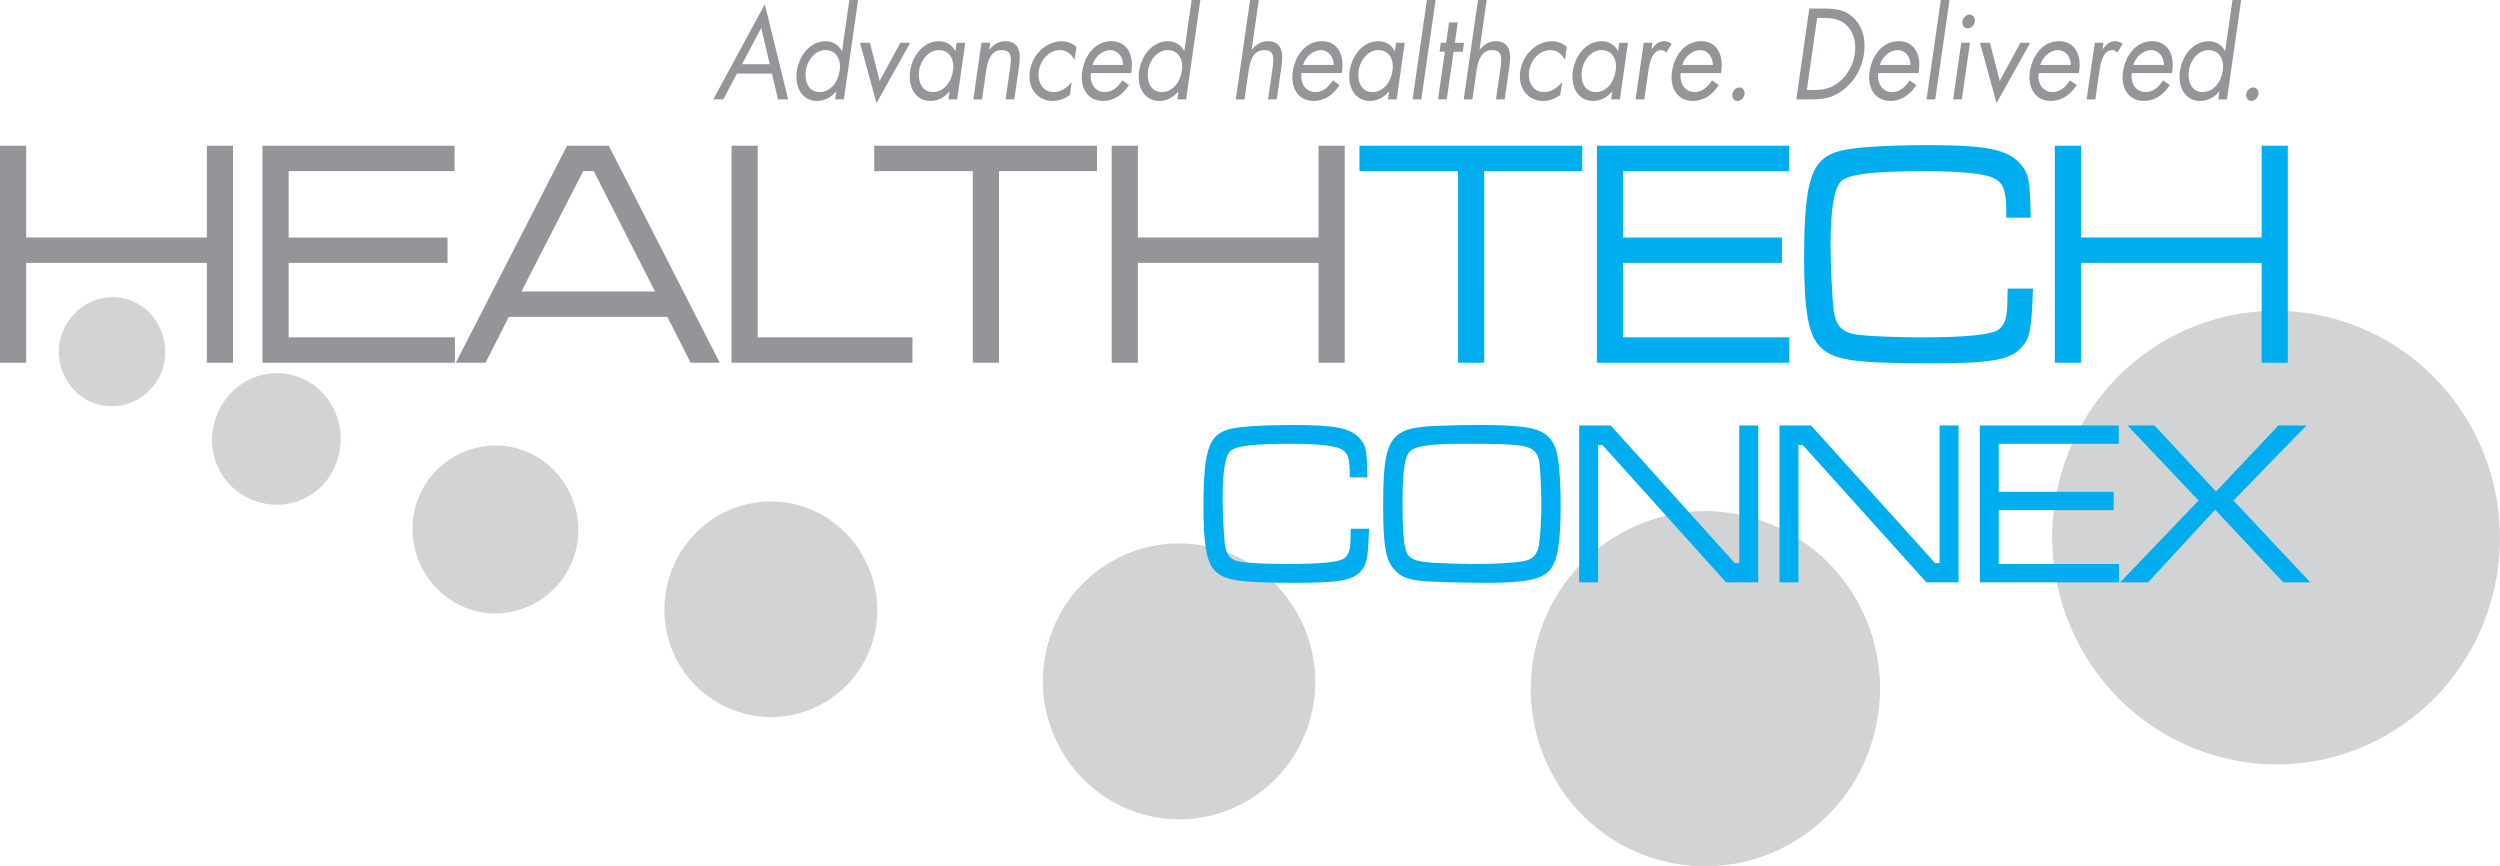
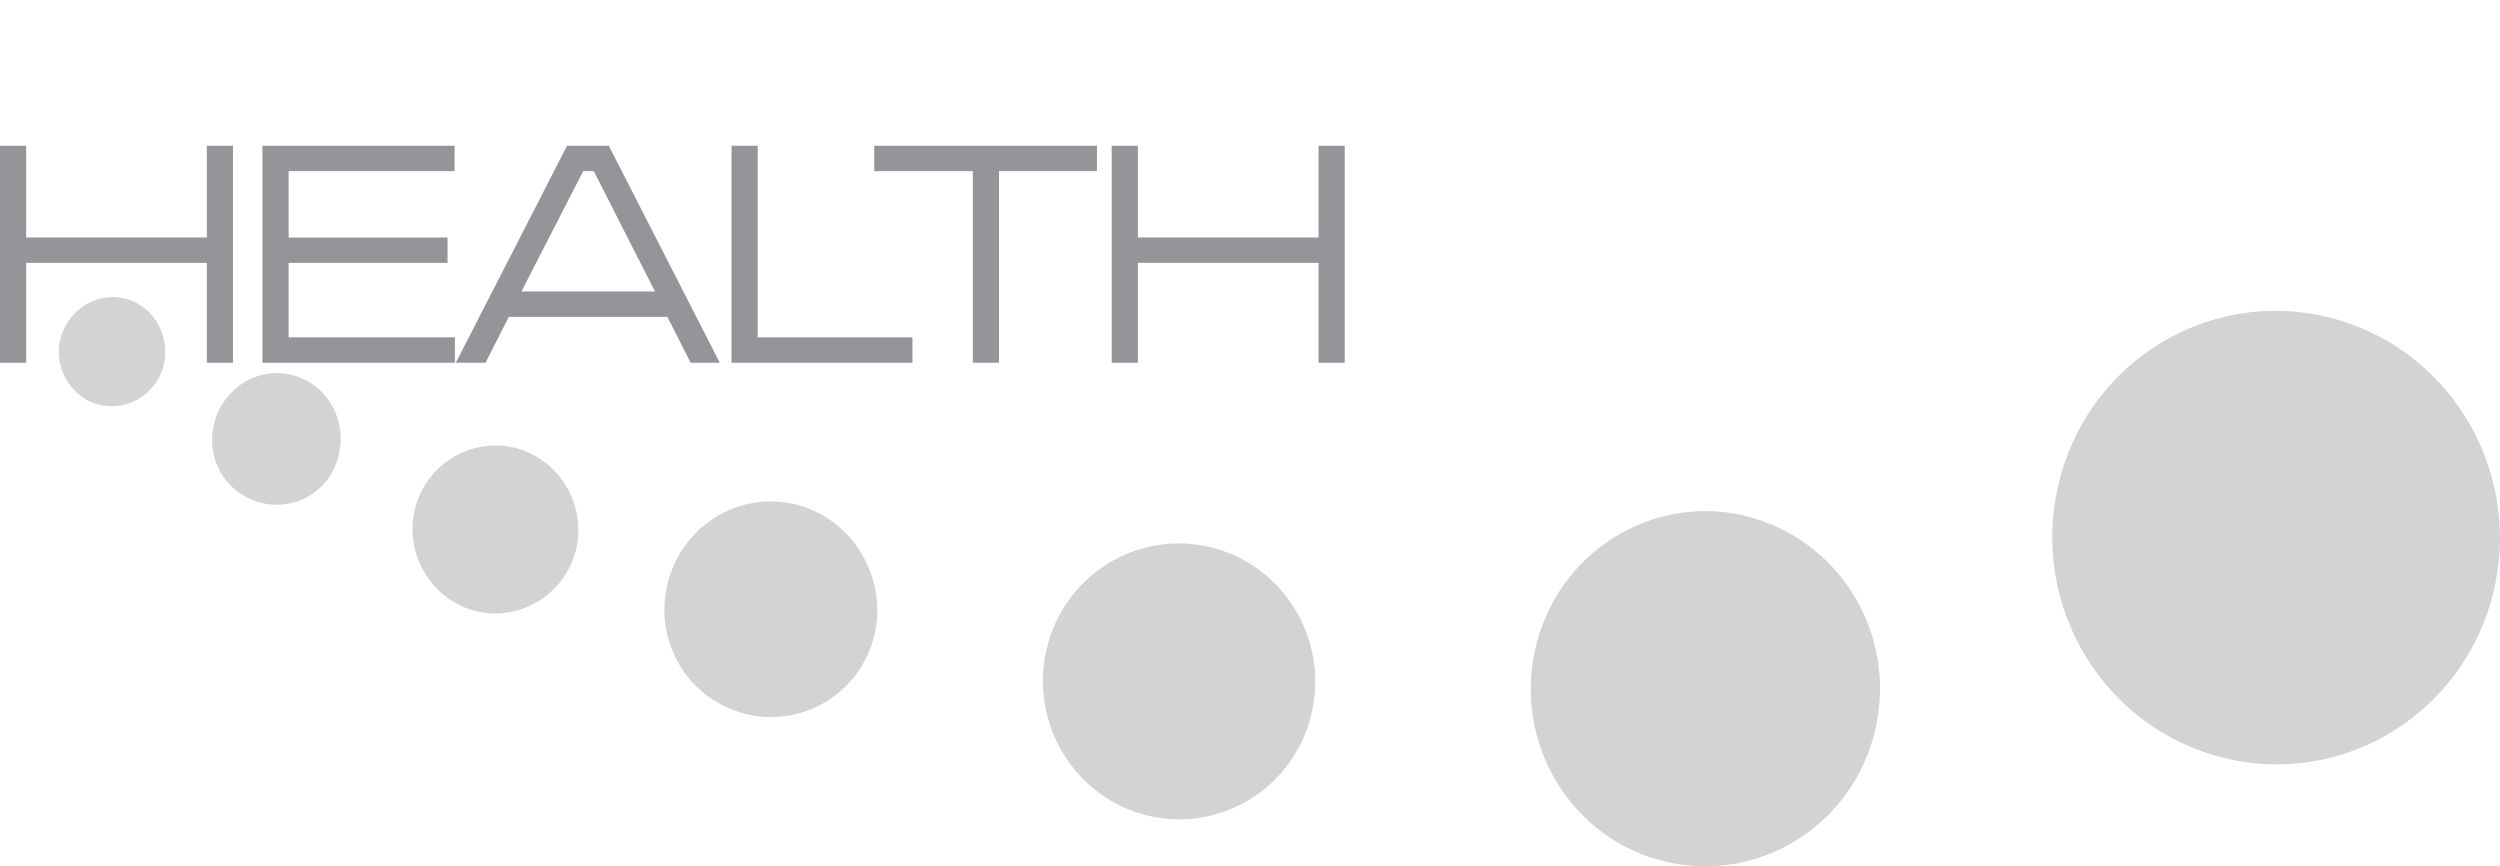
<svg xmlns="http://www.w3.org/2000/svg" xml:space="preserve" id="Layer_1" x="0" y="0" style="enable-background:new 0 0 720 249.48" viewBox="0 0 720 249.48">
  <style type="text/css">.st0{fill-rule:evenodd;clip-rule:evenodd;fill:#d1d3d4}.st1{fill:#939598}.st2{fill:#00aeef}</style>
  <path d="M717.53 172.79c-9.74 34.69-45.34 54.75-79.59 44.82-34.27-9.92-54.15-46.07-44.44-80.75 9.72-34.69 45.35-54.74 79.63-44.81 34.26 9.93 54.12 46.04 44.4 80.74zM539.5 212.38c-7.61 27.21-35.45 42.9-62.35 35.11-26.45-7.66-41.99-35.92-34.36-63.12 7.62-27.23 35.48-42.89 61.93-35.23 26.91 7.78 42.42 36.01 34.78 63.24zM377.31 207.16c-5.9 21.06-27.63 33.3-48.44 27.28-20.82-6.02-32.94-28.08-27.03-49.15 5.91-21.07 27.63-33.29 48.46-27.25 20.8 6.02 32.92 28.05 27.01 49.12zM251.54 184.03c-4.68 16.68-21.8 25.94-37.85 21.3-16.48-4.77-25.81-21.71-21.13-38.39 4.56-16.24 21.38-26.09 37.86-21.32 16.06 4.65 25.68 22.16 21.12 38.41zM165.67 159.15c-3.56 12.72-16.93 20.24-29.52 16.6-12.56-3.65-20.03-17.19-16.46-29.92 3.57-12.75 16.93-20.25 29.5-16.61 12.59 3.65 20.06 17.19 16.48 29.93zM97.37 131.78c-2.83 10.09-12.84 15.73-22.82 12.85-9.97-2.89-15.57-13.06-12.75-23.16 2.84-10.11 12.99-16.18 22.96-13.28 9.99 2.88 15.45 13.47 12.61 23.59zM46.98 105.77c-2.22 7.91-10.69 13.05-18.93 10.66-8.24-2.39-12.77-11.29-10.56-19.2 2.33-8.33 10.81-13.48 19.04-11.09 8.24 2.39 12.78 11.29 10.45 19.63z" class="st0" />
  <g>
    <path d="M7.54 41.98v26.41h52.03V41.98h7.54v62.48h-7.54V75.7H7.54v28.76H0V41.98h7.54zM75.59 41.98h55.33v7.31H83.13V68.4h45.76v7.31H83.13v21.45h47.88v7.31H75.59V41.98zM192.2 91.25h-45.67l-6.69 13.21h-8.56l32.03-62.48h12.03l31.95 62.48h-8.39l-6.7-13.21zm-21.19-41.96h-3.05l-17.79 34.66h38.47l-17.63-34.66zM218.22 41.98v55.17h44.57v7.31h-52.11V41.98h7.54zM315.93 41.98v7.31h-28.22v55.17h-7.54V49.29h-28.39v-7.31h64.15zM327.71 41.98v26.41h52.03V41.98h7.54v62.48h-7.54V75.7h-52.03v28.76h-7.54V41.98h7.54z" class="st1" />
-     <path d="M455.67 41.98v7.31h-28.22v55.17h-7.54V49.29h-28.39v-7.31h64.15zM459.91 41.98h55.33v7.31h-47.79V68.4h45.76v7.31h-45.76v21.45h47.88v7.31h-55.42V41.98zM585.5 83.1c-.42 11.99-.85 14.33-3.47 17.14-3.3 3.47-8.73 4.4-26.01 4.4-22.46 0-28.22-.94-32.03-4.96-3.22-3.47-4.41-10.4-4.41-25.38 0-17.42 1.36-24.82 5.25-28.29 2.71-2.34 5.93-3.19 14.41-3.75 3.56-.28 11.02-.47 15.51-.47 17.37 0 23.39 1.22 27.03 5.34 2.54 2.81 2.88 4.78 3.05 15.55h-7.03v-2.15c-.08-6.18-.93-8.06-4.15-9.46-2.8-1.12-9.41-1.78-19.24-1.78-14.91 0-21.78.84-24.07 2.81-2.12 1.97-3.14 7.96-3.14 18.83 0 5.15.51 15.17.85 18.27.68 4.78 2.54 6.74 7.29 7.21 3.47.47 11.44.75 17.54.75 13.47 0 20.68-.75 22.71-2.25 1.95-1.5 2.54-3.56 2.54-8.99l.08-2.81h7.29zM599.32 41.98v26.41h52.03V41.98h7.54v62.48h-7.54V75.7h-52.03v28.76h-7.54V41.98h7.54z" class="st2" />
  </g>
  <g>
-     <path d="M394.29 152.27c-.31 8.67-.61 10.37-2.51 12.4-2.39 2.51-6.31 3.18-18.82 3.18-16.24 0-20.41-.68-23.17-3.59-2.33-2.51-3.19-7.52-3.19-18.36 0-12.6.98-17.96 3.8-20.46 1.96-1.69 4.29-2.3 10.42-2.71 2.57-.2 7.97-.34 11.22-.34 12.57 0 16.92.88 19.56 3.86 1.84 2.03 2.08 3.46 2.21 11.25h-5.09v-1.56c-.06-4.47-.67-5.83-3-6.84-2.02-.81-6.8-1.29-13.92-1.29-10.79 0-15.75.61-17.41 2.03-1.53 1.42-2.27 5.76-2.27 13.62 0 3.73.37 10.98.61 13.21.49 3.46 1.84 4.88 5.27 5.22 2.51.34 8.28.54 12.69.54 9.75 0 14.96-.54 16.43-1.63 1.41-1.08 1.84-2.57 1.84-6.5l.06-2.03h5.27zM446.16 126.05c1.72 1.83 2.45 4.13 2.88 8.94.24 2.3.43 6.84.43 10.3 0 11.11-.86 16.19-3.13 18.9-2.33 2.71-7.05 3.66-18.02 3.66-7.91 0-17.16-.27-19.55-.61-3.74-.47-5.64-1.29-7.36-3.39-2.39-2.78-3.06-6.71-3.06-18.7 0-12.4.98-17.14 3.98-19.72 2.08-1.69 4.17-2.3 9.75-2.71 2.51-.14 9.5-.34 13.3-.34 13.67.01 18.14.82 20.78 3.67zm-40.15 4c-1.47 1.56-2.08 5.76-2.08 14.57 0 9.83.43 13.82 1.72 15.38 1.1 1.29 2.76 1.76 7.29 2.1 2.15.14 9.01.34 11.65.34 6.07 0 11.71-.34 14.47-.88 2.39-.47 3.68-1.9 4.17-4.61.37-2.44.67-7.32.67-11.86 0-4.47-.31-10.44-.61-12.2-.43-2.58-1.84-3.93-4.6-4.41-3.19-.54-6.13-.68-17.16-.68-9.7.01-13.93.62-15.52 2.25zM463.88 122.53l35.74 39.64h1.29v-39.64h5.46v45.19h-9.26l-35.62-39.57h-1.23v39.57h-5.46v-45.19h9.08zM521.57 122.53l35.74 39.64h1.29v-39.64h5.46v45.19h-9.26l-35.62-39.57h-1.23v39.57h-5.46v-45.19h9.08zM570.18 122.53h40.03v5.29h-34.57v13.82h33.1v5.28h-33.1v15.52h34.63v5.28h-40.09v-45.19zM620.51 122.53l17.71 19.04 17.96-19.04h8.09l-21.03 21.61 22.13 23.58h-7.79l-19.62-20.94-19.31 20.94h-8.03l22.56-23.58-20.47-21.61h7.8z" class="st2" />
-   </g>
+     </g>
  <g>
    <g>
-       <path d="m212.23 21.2-3.92 7.42h-2.89l14.85-27.41 6.71 27.41h-2.92l-1.73-7.42h-10.1zm7.01-13.19-5.55 10.48h8l-2.45-10.48zM240.84 26.37h-.06c-1.48 1.77-3.46 2.71-5.47 2.71-4.33 0-6.48-4.06-5.83-8.57.67-4.65 3.91-8.64 8.33-8.64 1.98 0 3.71 1.04 4.65 2.78h.06L244.62 0h2.51l-4.1 28.62h-2.51l.32-2.25zm-8.76-6.07c-.46 3.19.8 6.21 3.94 6.21 3.23 0 5.34-2.88 5.81-6.18.47-3.26-1.01-5.9-4.11-5.9-2.92 0-5.21 2.81-5.64 5.87zM253.34 23.28l5.97-10.96h2.83l-9.71 17.38-4.76-17.38h2.86l2.81 10.96zM275.67 28.62h-2.51l.32-2.26h-.06c-1.55 1.8-3.4 2.71-5.47 2.71-4.33 0-6.48-4.06-5.83-8.57.67-4.65 3.91-8.64 8.33-8.64 2.01 0 3.68 1.04 4.65 2.78h.06l.33-2.32H278l-2.33 16.3zm-10.95-8.32c-.46 3.19.8 6.21 3.94 6.21 3.23 0 5.34-2.88 5.81-6.18.47-3.26-1.01-5.9-4.11-5.9-2.91 0-5.2 2.81-5.64 5.87zM284.89 14.29h.06c1.26-1.56 2.73-2.43 4.55-2.43 4.08 0 4.55 3.26 4.01 7.08l-1.39 9.68h-2.51l1.32-9.19c.38-2.64.53-5-2.39-5-3.45 0-4.18 3.54-4.6 6.45l-1.11 7.74h-2.51l2.34-16.31h2.51l-.28 1.98zM309.49 17.17h-.06c-.93-1.63-2.21-2.74-4.19-2.74-3.04 0-5.61 2.78-6.07 6.04-.46 3.23 1.14 6.04 4.22 6.04 2.1 0 3.73-1.04 5.2-2.81h.06l-.53 3.71c-1.6 1.08-3.16 1.67-4.91 1.67-4.46 0-7.32-3.68-6.61-8.6.7-4.86 4.78-8.6 9.11-8.6 1.6 0 3.15.59 4.32 1.63l-.54 3.66zM314.18 21.06c-.4 3.02 1.2 5.45 4.05 5.45 2.13 0 3.72-1.42 4.97-3.37l1.94 1.35c-1.83 2.91-4.45 4.58-7.47 4.58-4.39 0-6.69-3.71-6.01-8.4.69-4.82 3.81-8.81 8.42-8.81 4.74 0 6.63 4.34 5.68 9.19h-11.58zm9.28-2.36c-.01-2.36-1.52-4.27-3.72-4.27-2.17 0-4.45 1.91-5.1 4.27h8.82zM339.41 26.37h-.06c-1.48 1.77-3.46 2.71-5.47 2.71-4.33 0-6.48-4.06-5.83-8.57.67-4.65 3.91-8.64 8.33-8.64 1.98 0 3.71 1.04 4.65 2.78h.06L343.19 0h2.51l-4.1 28.62h-2.51l.32-2.25zm-8.77-6.07c-.46 3.19.8 6.21 3.94 6.21 3.23 0 5.34-2.88 5.81-6.18.47-3.26-1.01-5.9-4.11-5.9-2.91 0-5.2 2.81-5.64 5.87zM362.53 0l-2.04 14.22.05.07c1.26-1.56 2.73-2.43 4.55-2.43 4.08 0 4.55 3.26 4.01 7.08l-1.39 9.68h-2.51l1.32-9.19c.38-2.64.53-5-2.39-5-3.45 0-4.18 3.54-4.6 6.45l-1.11 7.74h-2.51L360.02 0h2.51zM374.83 21.06c-.4 3.02 1.2 5.45 4.05 5.45 2.13 0 3.72-1.42 4.97-3.37l1.94 1.35c-1.83 2.91-4.45 4.58-7.47 4.58-4.39 0-6.69-3.71-6.01-8.4.69-4.82 3.81-8.81 8.42-8.81 4.74 0 6.63 4.34 5.68 9.19h-11.58zm9.28-2.36c-.01-2.36-1.52-4.27-3.72-4.27-2.17 0-4.45 1.91-5.1 4.27h8.82zM402.24 28.62h-2.51l.32-2.26h-.06c-1.54 1.8-3.4 2.71-5.47 2.71-4.33 0-6.48-4.06-5.83-8.57.67-4.65 3.91-8.64 8.33-8.64 2.01 0 3.68 1.04 4.65 2.78h.06l.33-2.32h2.51l-2.33 16.3zm-10.95-8.32c-.46 3.19.8 6.21 3.94 6.21 3.23 0 5.34-2.88 5.81-6.18.47-3.26-1.01-5.9-4.11-5.9-2.91 0-5.2 2.81-5.64 5.87zM409.34 28.62h-2.51L410.94 0h2.51l-4.11 28.62zM416.66 28.62h-2.51l1.97-13.74h-1.54l.37-2.57h1.54l.84-5.86h2.51l-.84 5.87h2.64l-.37 2.57h-2.64l-1.97 13.73zM428.17 0l-2.04 14.22.05.07c1.26-1.56 2.73-2.43 4.55-2.43 4.08 0 4.55 3.26 4.01 7.08l-1.39 9.68h-2.51l1.32-9.19c.38-2.64.53-5-2.39-5-3.45 0-4.18 3.54-4.6 6.45l-1.11 7.74h-2.51L425.66 0h2.51zM450.72 17.17h-.06c-.93-1.63-2.21-2.74-4.19-2.74-3.04 0-5.61 2.78-6.07 6.04-.46 3.23 1.14 6.04 4.22 6.04 2.1 0 3.73-1.04 5.2-2.81h.06l-.53 3.71c-1.6 1.08-3.16 1.67-4.91 1.67-4.46 0-7.32-3.68-6.61-8.6.7-4.86 4.78-8.6 9.11-8.6 1.6 0 3.15.59 4.32 1.63l-.54 3.66zM466.53 28.62h-2.51l.32-2.26h-.06c-1.54 1.8-3.4 2.71-5.47 2.71-4.33 0-6.48-4.06-5.83-8.57.67-4.65 3.91-8.64 8.33-8.64 2.01 0 3.68 1.04 4.65 2.78h.06l.33-2.32h2.51l-2.33 16.3zm-10.95-8.32c-.46 3.19.8 6.21 3.94 6.21 3.23 0 5.34-2.88 5.81-6.18.47-3.26-1.01-5.9-4.11-5.9-2.91 0-5.2 2.81-5.64 5.87zM475.65 14.09h.06c1.06-1.28 1.95-2.22 3.58-2.22.85 0 1.49.31 2.15.76l-1.56 2.53c-.45-.38-.74-.73-1.4-.73-2.76 0-3.45 3.92-3.75 6.04l-1.17 8.15h-2.51l2.34-16.31h2.51l-.25 1.78zM484.04 21.06c-.4 3.02 1.2 5.45 4.05 5.45 2.13 0 3.72-1.42 4.97-3.37l1.94 1.35c-1.83 2.91-4.45 4.58-7.47 4.58-4.39 0-6.69-3.71-6.01-8.4.69-4.82 3.81-8.81 8.42-8.81 4.74 0 6.63 4.34 5.68 9.19h-11.58zm9.28-2.36c-.01-2.36-1.52-4.27-3.72-4.27-2.17 0-4.45 1.91-5.1 4.27h8.82zM502.42 27.1c-.15 1.08-1.07 1.98-2.04 1.98s-1.63-.9-1.47-1.98c.15-1.04 1.06-1.91 2.03-1.91.97 0 1.63.86 1.48 1.91zM521.08 2.46h4.46c3.55 0 6.36.52 8.77 3.16 2.33 2.57 3.05 6.07 2.5 9.96-.55 3.82-2.28 7.18-5.26 9.75-3.22 2.78-6.12 3.3-9.82 3.3h-4.39l3.74-26.17zm1.19 23.46c2.89 0 5.37-.45 7.86-2.71 2.23-2.01 3.63-4.75 4.05-7.67.43-2.98-.19-5.86-1.95-7.84-1.86-2.12-4.19-2.53-6.98-2.53h-1.91l-2.97 20.75h1.9zM540.95 21.06c-.4 3.02 1.2 5.45 4.05 5.45 2.13 0 3.72-1.42 4.97-3.37l1.94 1.35c-1.83 2.91-4.45 4.58-7.47 4.58-4.39 0-6.69-3.71-6.01-8.4.69-4.82 3.81-8.81 8.42-8.81 4.74 0 6.63 4.34 5.68 9.19h-11.58zm9.28-2.36c-.01-2.36-1.52-4.27-3.72-4.27-2.17 0-4.45 1.91-5.1 4.27h8.82zM557.35 28.62h-2.51L558.95 0h2.51l-4.11 28.62zM565.01 28.62h-2.51l2.34-16.31h2.51l-2.34 16.31zm3.75-22.44c-.16 1.11-1.1 1.98-2.07 1.98-.97 0-1.66-.87-1.51-1.98.15-1.08 1.1-1.98 2.07-1.98.98 0 1.67.9 1.51 1.98zM575.92 23.28l5.97-10.96h2.82L575 29.7l-4.76-17.38h2.86l2.82 10.96zM587.13 21.06c-.4 3.02 1.2 5.45 4.05 5.45 2.13 0 3.72-1.42 4.97-3.37l1.94 1.35c-1.83 2.91-4.45 4.58-7.47 4.58-4.39 0-6.69-3.71-6.01-8.4.69-4.82 3.81-8.81 8.42-8.81 4.74 0 6.63 4.34 5.68 9.19h-11.58zm9.28-2.36c-.01-2.36-1.52-4.27-3.72-4.27-2.17 0-4.45 1.91-5.1 4.27h8.82zM605.55 14.09h.06c1.06-1.28 1.95-2.22 3.58-2.22.85 0 1.49.31 2.15.76l-1.56 2.53c-.45-.38-.74-.73-1.4-.73-2.76 0-3.45 3.92-3.75 6.04l-1.17 8.15h-2.51l2.34-16.31h2.51l-.25 1.78zM613.94 21.06c-.4 3.02 1.2 5.45 4.05 5.45 2.13 0 3.72-1.42 4.97-3.37l1.94 1.35c-1.83 2.91-4.45 4.58-7.47 4.58-4.39 0-6.69-3.71-6.01-8.4.69-4.82 3.81-8.81 8.42-8.81 4.74 0 6.63 4.34 5.68 9.19h-11.58zm9.28-2.36c-.01-2.36-1.52-4.27-3.72-4.27-2.17 0-4.45 1.91-5.1 4.27h8.82zM639.17 26.37h-.06c-1.48 1.77-3.46 2.71-5.47 2.71-4.33 0-6.48-4.06-5.83-8.57.67-4.65 3.91-8.64 8.33-8.64 1.98 0 3.71 1.04 4.65 2.78h.06L642.95 0h2.51l-4.1 28.62h-2.51l.32-2.25zm-8.77-6.07c-.46 3.19.8 6.21 3.94 6.21 3.23 0 5.34-2.88 5.81-6.18.47-3.26-1.01-5.9-4.11-5.9-2.91 0-5.2 2.81-5.64 5.87zM650.43 27.1c-.15 1.08-1.07 1.98-2.04 1.98s-1.63-.9-1.47-1.98c.15-1.04 1.06-1.91 2.03-1.91.97 0 1.63.86 1.48 1.91z" class="st1" />
-     </g>
+       </g>
  </g>
</svg>